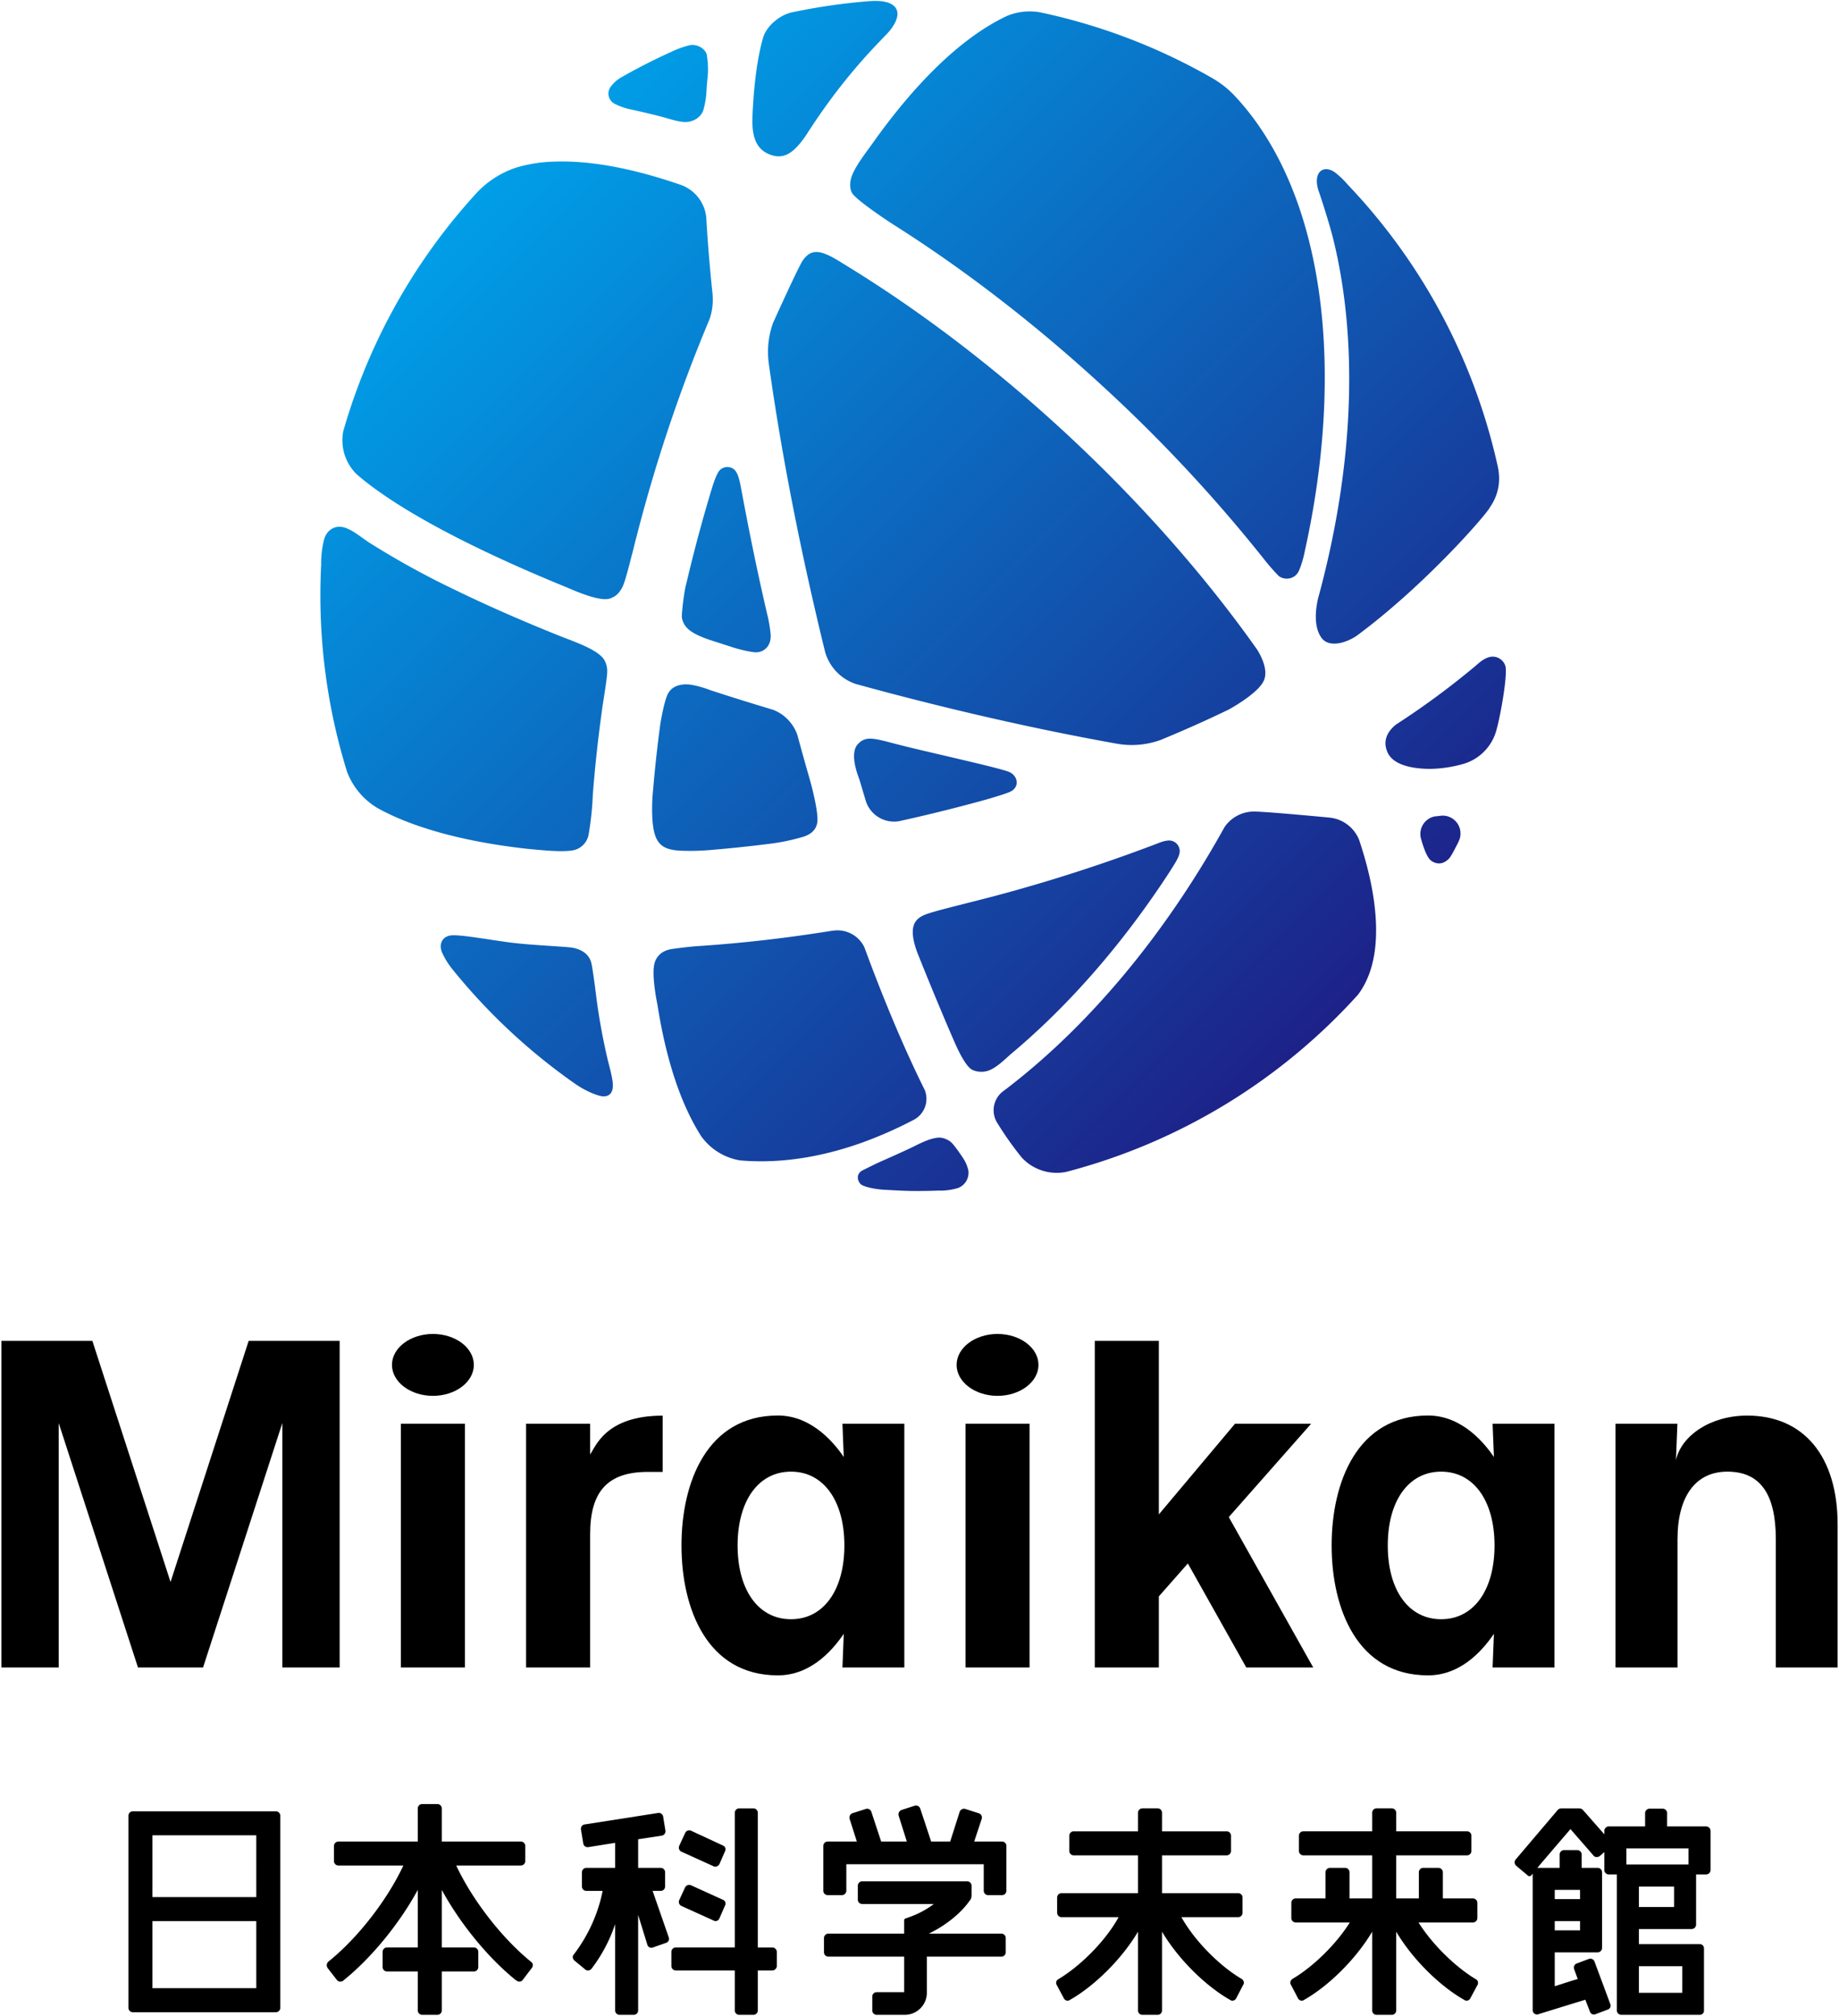
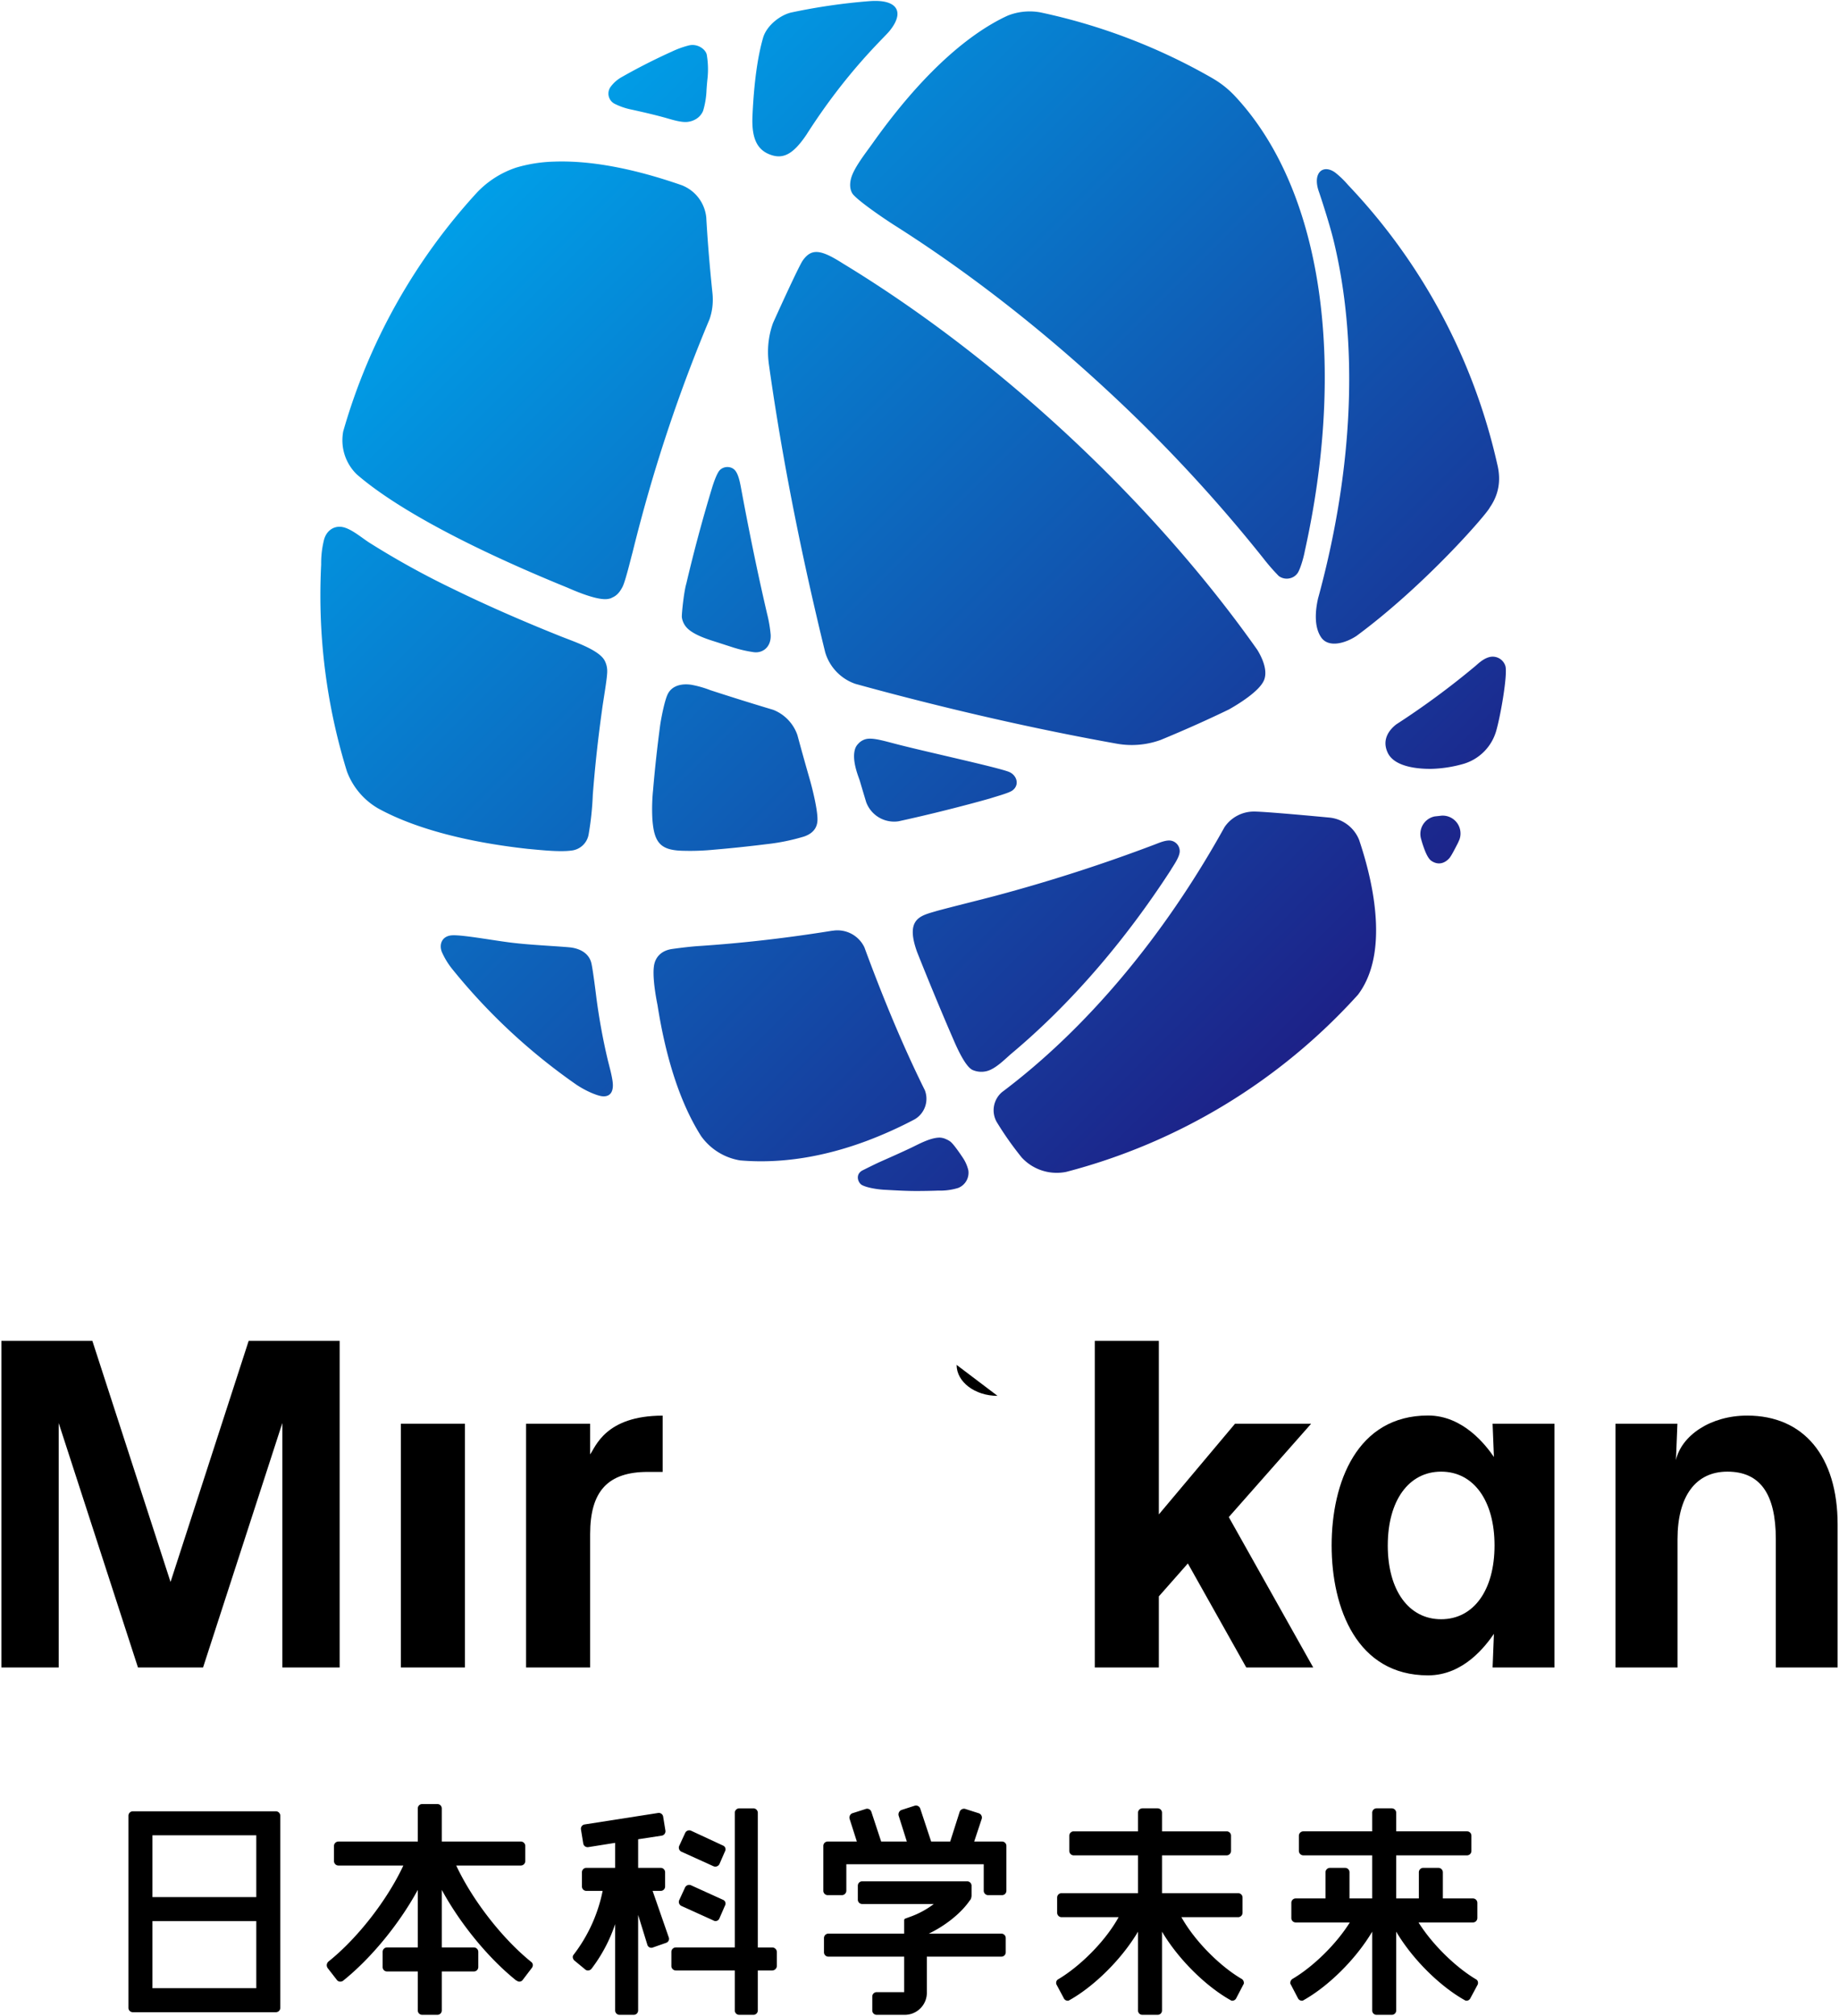
<svg xmlns="http://www.w3.org/2000/svg" viewBox="0 0 918 1006">
  <linearGradient id="a" gradientUnits="userSpaceOnUse" x1="245.391" x2="672.273" y1="84.365" y2="511.247">
    <stop offset="0" stop-color="#009fe8" />
    <stop offset="1" stop-color="#1d2087" />
  </linearGradient>
  <path d="m355.747 242.484c.842-2.577 2.345-6.77 3.7-7.983a5.376 5.376 0 0 1 4.228-1.39 4.983 4.983 0 0 1 2.981 1.34c1.869 1.869 2.657 5.983 3.166 8.589 3.831 20.724 8.118 41.9 13.069 63.157a67.277 67.277 0 0 1 1.819 10.66c.265 6.266-4.13 9.158-8.345 8.64a62.655 62.655 0 0 1 -10.522-2.413q-3.928-1.262-7.819-2.531c-3.7-1.169-10.913-3.291-14.61-6.715a9.577 9.577 0 0 1 -3.035-5.721c-.182-1.34 1.022-12.905 2.218-16.838q2.736-11.665 5.873-23.4 3.439-12.841 7.277-25.395zm-52.37 286.47a308.314 308.314 0 0 1 -5.714-31.356s-1.566-12.887-2.42-16.745c-1.015-4.593-4.952-7.321-10.459-8.016-5.344-.552-19.149-1.191-27.473-2.156-8.358-.825-26.3-4.277-31.751-3.886-4.876.349-6.484 4.391-5.027 8.236a38.117 38.117 0 0 0 5.347 8.749 298.808 298.808 0 0 0 62.058 57.7c5.423 3.537 10.358 5.314 12.446 5.6 3.735.5 6.315-1.634 5.355-7.811-.552-3.549-1.439-6.577-2.362-10.315zm177.37 49.018c-1.415-2.147-4.687-6.935-6.3-8.2a9.668 9.668 0 0 0 -2.088-1.192 8.2 8.2 0 0 0 -3.284-.837c-4.872.046-10.725 3.431-14.429 5.161-5 2.371-10.156 4.648-15.091 6.838-2.308 1.019-7.343 3.537-8.893 4.312-3.949 1.987-2.42 6.332-.248 7.443 3.213 1.584 9.069 2.212 11.25 2.3 5.108.274 10.451.6 15.625.6q5.571 0 11.078-.2a30.562 30.562 0 0 0 9.945-1.327 8.14 8.14 0 0 0 5.057-8.858 19.244 19.244 0 0 0 -2.622-6.04zm-173.711-526.065a33.106 33.106 0 0 0 8.264 2.793c4.291.947 10.884 2.433 16.492 3.982 3.179.88 8.358 2.628 11.663 2.122a10.341 10.341 0 0 0 3.946-1.368 8.6 8.6 0 0 0 3.587-4.139 41.6 41.6 0 0 0 1.7-10.472c.13-1.94.282-3.7.433-5.144a43.548 43.548 0 0 0 -.316-12.392c-.58-2.681-4.534-5.654-8.9-4.627a46.575 46.575 0 0 0 -8.64 3.136q-12.72 5.742-24.783 12.6a17.411 17.411 0 0 0 -5.734 5.031 5.731 5.731 0 0 0 2.288 8.478zm277.413 382.3c1.019-1.835 4.265-6.151 4.442-9.149a5.339 5.339 0 0 0 -4.017-5.44c-2.45-.622-5.89.868-8.264 1.785a820.661 820.661 0 0 1 -79.157 25.532c-7.267 1.946-21.726 5.5-29.566 7.618-7.949 2.42-16.277 3.367-10.1 20.542 5.052 12.753 12.792 31.46 17.718 42.715 1.014 2.32 5.962 14.5 10.071 16.215a10.989 10.989 0 0 0 6.846.576c4.615-1.086 9.427-6.232 12.69-8.968 28.863-24.198 56.007-55.419 79.337-91.427zm135.707-27.153c-.156 0-.3 0-.455.008-1.137.144-2.274.253-3.449.38a8.91 8.91 0 0 0 -6.913 11.1l-.012-.029c.218.758.437 1.529.661 2.282 1.01 3.082 2.492 7.478 4.593 8.871 3.537 2.346 6.762 1.04 8.893-1.356 1.141-1.3 3.195-5.5 4.286-7.561.277-.611.543-1.217.808-1.832a8.721 8.721 0 0 0 .493-2.938 8.91 8.91 0 0 0 -8.905-8.926zm-378.317 17.565a120.434 120.434 0 0 0 14.485-.555q12.852-1.082 26.39-2.771a102.547 102.547 0 0 0 18.615-3.794c4-1.351 6.7-3.958 6.745-8.433.055-4.888-2.337-14.757-3.852-20.1q-3.147-10.914-6.169-22.1a20.841 20.841 0 0 0 -12.059-12.606q-15.965-4.781-31.364-9.8a52.461 52.461 0 0 0 -9.473-2.7c-4.572-.694-9.528.207-11.759 4.51-1.663 3.2-3.428 12.606-3.866 15.721q-2.19 16.422-3.527 32.286a94.158 94.158 0 0 0 -.359 14.308c.843 12.48 4.299 15.942 16.193 16.034zm42.909-347.34c6.412 2.262 11.356-.522 17.768-9.987 19.958-31.325 38.467-48.126 41.38-51.658 8-9.7 4.068-16.139-9.844-15.061a299.753 299.753 0 0 0 -38.913 5.634c-5.5 1.162-12.441 6.492-14.222 12.648-2.721 9.381-4.564 22.513-5.293 39-.543 11.807 2.716 17.171 9.124 19.424zm-28.93 72.31a30.641 30.641 0 0 0 -.181-3.381c-1.107-10.686-2.012-21.052-2.669-30.972-.152-2.273-.286-4.509-.413-6.72a19.315 19.315 0 0 0 -12.219-16.071c-23.831-8.307-45.565-12.479-63.889-11.781a73.193 73.193 0 0 0 -18.686 2.948 47.656 47.656 0 0 0 -19.545 12.353 296.783 296.783 0 0 0 -66.891 119.349 24.917 24.917 0 0 0 -.408 4.408 23.677 23.677 0 0 0 7.217 17.053c10.168 8.821 28.029 20.888 58.576 35.831 14.184 6.935 29.8 13.856 46.567 20.681 5.945 2.632 15.889 6.593 20.5 5.584 1.857-.417 1.112-.325 1.664-.557 2.484-1.048 3.886-2.749 5.25-5.3 1.49-2.767 4.278-14.53 5.031-17.179 1.284-5.2 2.624-10.408 4.021-15.651a778.482 778.482 0 0 1 34.457-100.894 29.682 29.682 0 0 0 1.618-9.701zm69.047-60.652c-.555 2.034-.914 5.045.581 7.554 1.617 2.7 13.36 11.01 21.167 16 35.228 22.319 71.194 50.007 105.693 81.948a756.17 756.17 0 0 1 78.315 84.175 100.324 100.324 0 0 0 7.709 8.85 6.639 6.639 0 0 0 5.533 1.145 6.43 6.43 0 0 0 3.894-2.609c1.242-1.819 2.943-7.428 3.579-10.952 14.568-65.644 13.355-128.94-4.893-177.309-7.414-19.664-17.46-36.324-29.743-49.539l.021.038a47.794 47.794 0 0 0 -11.208-9.019h.021a295.336 295.336 0 0 0 -86.241-33.05 30.079 30.079 0 0 0 -5.263-.469 29.628 29.628 0 0 0 -11.011 2.105c-2.425 1.112-4.883 2.379-7.38 3.823-20.059 11.583-40.585 32.421-60.147 60.011-3.579 5.03-9.204 12.12-10.627 17.298zm326.592 243.423a6.64 6.64 0 0 0 -7.631-4.51c-3.726.792-6.643 4.1-7.923 5.032a400.57 400.57 0 0 1 -38.862 28.6c-2.577 1.957-7.794 7.036-4.245 14.331 3.663 7.491 16.8 8.006 22.143 7.895a64.683 64.683 0 0 0 15.638-2.488 24.083 24.083 0 0 0 16.251-16.265c2.272-7.8 5.849-28.481 4.629-32.595zm-301.775 39.566c-7.857-1.98-13.019-3.688-16.775-3.188a7.571 7.571 0 0 0 -4.459 2.43 6.638 6.638 0 0 0 -1.436 2.122c-2.151 5.654 1.436 14.045 2.148 16.235q1.6 5.438 3.221 10.8a14.856 14.856 0 0 0 13.95 9.719 13.413 13.413 0 0 0 2.34-.19q17.849-3.9 36.462-8.871 4.6-1.227 9.116-2.506c3.339-1.082 9.4-2.7 11.12-3.97 3.76-2.758 2.222-7.672-1.693-9.276-5.183-2.119-38.445-9.385-53.994-13.305zm-164.216 52.537a9.762 9.762 0 0 0 8.37-8.046 150.209 150.209 0 0 0 2.085-19.818c1.056-13.727 2.58-27.8 4.585-42.138.489-4.1 2.614-15.777 2.606-19.376a11.283 11.283 0 0 0 -1.36-5.558c-3.179-5.545-16.148-9.587-22.956-12.392-19-7.625-36.621-15.385-52.529-23.157a415.547 415.547 0 0 1 -42.234-23.36c-3.912-2.618-8.114-6.143-12.076-7.347-4.77-1.435-9.095 1.306-10.3 6.455a48.3 48.3 0 0 0 -1.339 12q-.386 7.611-.388 15.318a296.81 296.81 0 0 0 13.264 87.985 35.767 35.767 0 0 0 15.565 18.425c17.174 9.465 42.644 16.678 74.866 20.214 5.757.5 15.639 1.675 21.841.795zm393.011-5.229a17.855 17.855 0 0 0 -14.943-11.212c-5.933-.556-31.591-2.969-37.54-3a17.742 17.742 0 0 0 -14.746 7.794c-30.488 54.956-69.096 100.724-111.125 132.284a11.912 11.912 0 0 0 -2.636 14.765 161.6 161.6 0 0 0 12.547 17.819 23.719 23.719 0 0 0 17.456 7.642 24.315 24.315 0 0 0 4.729-.467 297.336 297.336 0 0 0 145.664-88.423c6.518-8.64 9.549-20.594 8.976-35.667-.479-12.554-3.368-26.533-8.382-41.535zm-221.861 139.374a11.879 11.879 0 0 0 5.044-14.53q-3.858-7.756-7.8-16.4c-7.565-16.593-15.064-35.043-22.369-54.9a14.871 14.871 0 0 0 -16.012-8.244l.138-.063c-22.69 3.663-44.875 6.206-66.242 7.633-4.4.282-8.964.83-13.731 1.487-6.24.867-8.383 4.779-9.014 7.528-1.225 5.318.716 16.193 1.6 20.525 3.881 24.805 10.395 45.869 19.562 61.743.694 1.217 1.414 2.387 2.135 3.533a29.8 29.8 0 0 0 19.552 12.209c20.025 1.718 41.561-1.571 63.776-9.958a208.285 208.285 0 0 0 23.361-10.563zm209-438.971c12.551 51.3 10 112.755-6.821 175.907v.013c-.282 1.052-.564 2.1-.859 3.149-.152.72-.333 1.529-.484 2.425-.872 4.952-1.293 12.139 2.08 17 .008 0 .012.026.021.038 3.659 5.216 12 2.909 17.6-.809 34.395-25.388 65.307-61.152 66.508-64.052 4.277-6.135 5.8-13.2 3.772-21.529a296.614 296.614 0 0 0 -74.5-139.457 45.214 45.214 0 0 0 -6.43-6.2c-6.084-4.4-11.511.139-8.1 9.642.845 2.39 5.19 15.649 7.211 23.873zm-100.657 252.183a42.407 42.407 0 0 0 14.53-2.577q17.866-7.375 34-15.19c4.454-2.51 15.317-9.091 17.532-14.7 2.008-5.144-1.394-11.789-3.406-15.052-25.507-36.159-58.084-73.367-95.523-108.044-36.217-33.532-74.452-62.378-111.315-84.747-10.947-6.968-15.612-7.756-20.042-1.516-1.6 2.257-9.246 18.77-14.854 31.207a42.24 42.24 0 0 0 -2.506 14.4 41.367 41.367 0 0 0 .359 5.477l-.03-.08c5.3 38.088 13.251 81.144 24.265 128.056q1.951 8.375 3.992 16.615a23.829 23.829 0 0 0 15.023 15.624q8.241 2.276 16.58 4.476c41.242 10.863 79.523 19.242 114.082 25.414a42.8 42.8 0 0 0 7.313.637z" fill="url(#a)" />
  <path d="m294.587 725.863v-15.311h-31.973v121.641h31.973v-66.53c0-21.485 8.879-31.074 28.8-31.074h7.4v-28.079c-28.618 0-33.503 15.648-36.2 19.353z" />
  <path d="m546.51 669.175v163.018h31.968v-35.494l14.483-16.421 29.158 51.915h33.42l-42.151-75.062 41.104-46.579h-37.999l-38.015 45.247v-86.624z" />
  <path d="m200.11 710.552h31.968v121.641h-31.968z" />
-   <path d="m481.974 710.552h31.958v121.641h-31.958z" />
-   <path d="m195.667 681.175c0 8.52 9.168 15.451 20.442 15.451s20.421-6.931 20.421-15.451-9.158-15.437-20.421-15.437-20.442 6.931-20.442 15.437z" />
-   <path d="m477.521 681.175c0 8.52 9.163 15.451 20.426 15.451s20.442-6.931 20.442-15.451-9.179-15.437-20.442-15.437-20.426 6.931-20.426 15.437z" />
+   <path d="m477.521 681.175c0 8.52 9.163 15.451 20.426 15.451z" />
  <path d="m712.854 706.438c-35.478 0-48.12 33.483-48.12 64.84s12.642 64.852 48.12 64.852c17.889 0 28.8-14.858 32.889-20.715l-.663 16.778h30.9v-121.641h-30.9l.663 16.584c-3.978-5.778-15.263-20.698-32.889-20.698zm-20.1 64.84c0-22.373 10.457-36.825 26.641-36.825s26.652 14.452 26.652 36.825c0 22.389-10.457 36.837-26.652 36.837s-26.645-14.448-26.645-36.837z" />
-   <path d="m388.307 706.438c-35.479 0-48.12 33.483-48.12 64.84s12.641 64.852 48.12 64.852c17.889 0 28.8-14.858 32.888-20.715l-.663 16.778h30.9v-121.641h-30.9l.663 16.584c-3.978-5.778-15.262-20.698-32.888-20.698zm-20.107 64.84c0-22.373 10.457-36.825 26.641-36.825s26.659 14.452 26.659 36.825c0 22.389-10.458 36.837-26.653 36.837s-26.647-14.448-26.647-36.837z" />
  <path d="m837.337 710.552h-30.9v121.641h30.953v-64.031c0-21.436 9.078-33.709 24.882-33.709 16.29 0 24.19 11.009 24.19 33.709v64.038h30.852v-71.279c0-34.09-16.879-54.442-45.157-54.442-18.452 0-32.842 10.089-35.542 22.2z" />
  <path d="m68.875 832.193-39.573-121.993v121.993h-28.611v-163.018h45.411l39.03 120.345 39.005-120.345h45.41v163.018h-28.61v-121.993l-39.573 121.993z" />
  <path d="m137.778 903.969a2.211 2.211 0 0 1 2.13 2.3v95.831a2.166 2.166 0 0 1 -2.13 2.138h-71.543a2.161 2.161 0 0 1 -2.118-2.138v-95.832a2.207 2.207 0 0 1 2.118-2.3zm-9.847 11.983h-51.831v30.848h51.834zm-51.831 76.308h51.834v-33.482h-51.834z" />
  <path d="m260.906 988.157a2.021 2.021 0 0 1 -3.125.156v.172c-13.951-11.158-28.06-28.383-37.247-45.3v28.731h16.081a2.208 2.208 0 0 1 2.14 2.286v7.558a2.186 2.186 0 0 1 -2.14 2.137h-16.081v19.514a2.184 2.184 0 0 1 -2.131 2.132h-7.709a2.182 2.182 0 0 1 -2.138-2.132v-19.511h-15.423a2.172 2.172 0 0 1 -2.128-2.137v-7.563a2.2 2.2 0 0 1 2.128-2.286h15.423v-28.727c-9.2 16.915-23.3 34.14-37.242 45.3a2.273 2.273 0 0 1 -1.475.493 2.045 2.045 0 0 1 -1.654-.821l-4.594-5.914a2.664 2.664 0 0 1 -.483-1.473 2.6 2.6 0 0 1 .827-1.8c14.429-11.488 29.371-30.685 37.407-47.929h-32.324a2.247 2.247 0 0 1 -2.3-2.3v-7.546a2.224 2.224 0 0 1 2.3-2.133h39.538v-16.564a2.171 2.171 0 0 1 2.138-2.138h7.706a2.174 2.174 0 0 1 2.131 2.138v16.56h39.379a2.224 2.224 0 0 1 2.3 2.133v7.546a2.247 2.247 0 0 1 -2.3 2.3h-32.164c8.049 17.244 22.966 36.441 37.415 48.094a2 2 0 0 1 .829 1.635 2.908 2.908 0 0 1 -.333 1.142z" />
  <path d="m385.5 971.918a2.344 2.344 0 0 1 2.3 2.286v6.9a2.361 2.361 0 0 1 -2.3 2.3h-7.213v20.025a2.21 2.21 0 0 1 -2.305 2.118h-6.895a2.2 2.2 0 0 1 -2.29-2.118v-20.029h-29.385a2.237 2.237 0 0 1 -2.273-2.3v-6.9a2.221 2.221 0 0 1 2.273-2.286h29.388v-67.12a2.233 2.233 0 0 1 2.29-2.3h6.895a2.245 2.245 0 0 1 2.305 2.3v67.124zm-46.435-50.725 2.952-6.4a2.227 2.227 0 0 1 2.939-1.142l15.924 7.4a2.03 2.03 0 0 1 1 2.944l-2.783 6.4a2.326 2.326 0 0 1 -2.961.983l-15.921-7.219a2.236 2.236 0 0 1 -1.149-2.966zm0 27.092 2.952-6.4a2.3 2.3 0 0 1 2.939-.994l15.924 7.231a2.03 2.03 0 0 1 1 2.944l-2.783 6.405a2.054 2.054 0 0 1 -2.961.978l-15.921-7.218a2.222 2.222 0 0 1 -1.149-2.946zm-5.254 18.535a2.086 2.086 0 0 1 -1.308 2.8l-6.567 2.3a2.061 2.061 0 0 1 -2.78-1.326l-4.606-14.926v47.761a2.206 2.206 0 0 1 -2.3 2.118h-6.9a2.19 2.19 0 0 1 -2.277-2.118v-43.16a76.95 76.95 0 0 1 -11.82 22.307 2.275 2.275 0 0 1 -1.632.828 2.035 2.035 0 0 1 -1.491-.5l-5.572-4.6a2.865 2.865 0 0 1 -.66-1.642 2.194 2.194 0 0 1 .33-.977 77.192 77.192 0 0 0 14.605-32.006h-8.2a2.185 2.185 0 0 1 -2.141-2.131v-7.068a2.21 2.21 0 0 1 2.141-2.285h14.444v-12.476l-13.452 2.135a2.214 2.214 0 0 1 -2.473-1.8l-1.152-7.068a2.187 2.187 0 0 1 1.813-2.454l36.751-5.738a2.2 2.2 0 0 1 2.469 1.808l1.14 7.044a2.217 2.217 0 0 1 -1.8 2.469l-11.82 1.806v14.279h11.318a2.2 2.2 0 0 1 2.139 2.285v7.068a2.171 2.171 0 0 1 -2.139 2.131h-4.1z" />
  <path d="m502.379 921.193v22.327a2.2 2.2 0 0 1 -2.117 2.3h-7.062a2.213 2.213 0 0 1 -2.137-2.3v-13.129h-68.586v13.129a2.238 2.238 0 0 1 -2.3 2.3h-7.052a2.2 2.2 0 0 1 -2.132-2.3v-22.327a2.174 2.174 0 0 1 2.132-2.133h14.6l-3.614-11.323a2.33 2.33 0 0 1 1.323-2.778l6.726-2.152a2.2 2.2 0 0 1 2.776 1.328l4.929 14.925h12.81l-4.1-12.961a2.372 2.372 0 0 1 1.468-2.8l6.563-2.116a2.25 2.25 0 0 1 2.78 1.469l5.429 16.4h9.511l4.753-14.925a2.3 2.3 0 0 1 2.795-1.328l6.737 2.152a2.259 2.259 0 0 1 1.454 2.778l-3.765 11.331h13.964a2.172 2.172 0 0 1 2.115 2.133zm-50.362 36.276 3.111-1.139a43.665 43.665 0 0 0 11-6.092h-35.775a2.172 2.172 0 0 1 -2.138-2.118v-7.072a2.184 2.184 0 0 1 2.138-2.129h52.33a2.214 2.214 0 0 1 2.305 2.129v4.94a4.6 4.6 0 0 1 -.478 1.967l-.5.638c-4.265 6.244-12.14 12.487-20.349 16.421h36.268a2.213 2.213 0 0 1 2.12 2.3v7.051a2.163 2.163 0 0 1 -2.12 2.137h-37.258v17.722a11.026 11.026 0 0 1 -10.828 11.318h-14.254a2.173 2.173 0 0 1 -2.159-2.118v-7.063a2.189 2.189 0 0 1 2.159-2.137h13.764v-17.719h-37.894a2.177 2.177 0 0 1 -2.144-2.137v-7.051a2.225 2.225 0 0 1 2.144-2.3h37.894v-6.567a.9.9 0 0 1 .664-.981z" />
  <path d="m619.92 987.675a2.308 2.308 0 0 1 .992 1.964c0 .332 0 .482-.174.651l-3.6 6.9a2.216 2.216 0 0 1 -2.138 1.31c-.329 0-.491-.168-.81-.332-11.982-6.721-25.774-20.028-34.131-34.129v39.389a2.155 2.155 0 0 1 -2.138 2.118h-7.706a2.154 2.154 0 0 1 -2.136-2.118v-39.39c-8.37 14.1-22.154 27.408-34.132 34.129-.331.164-.5.332-.834.332a2.191 2.191 0 0 1 -2.113-1.312l-3.6-6.736a1.392 1.392 0 0 1 -.172-.812 1.915 1.915 0 0 1 .978-1.815c10.51-6.218 23.3-18.536 30.191-31.017h-28.546a2.214 2.214 0 0 1 -2.141-2.3v-7.546a2.169 2.169 0 0 1 2.141-2.118h38.23v-18.885h-32.162a2.222 2.222 0 0 1 -2.139-2.3v-7.545a2.174 2.174 0 0 1 2.139-2.139h32.162v-9.182a2.2 2.2 0 0 1 2.136-2.3h7.706a2.2 2.2 0 0 1 2.138 2.3v9.182h32.313a2.167 2.167 0 0 1 2.137 2.139v7.545a2.216 2.216 0 0 1 -2.137 2.3h-32.313v18.885h38.072a2.155 2.155 0 0 1 2.12 2.118v7.546a2.2 2.2 0 0 1 -2.12 2.3h-28.391c6.882 12.311 19.685 24.799 30.178 30.868z" />
  <path d="m736.814 987.824a1.888 1.888 0 0 1 .976 1.815 1.555 1.555 0 0 1 -.151.812l-3.617 6.736a2.2 2.2 0 0 1 -2.116 1.312c-.332 0-.506-.168-.838-.332-11.983-6.721-25.761-20.028-34.109-34.129v39.389a2.172 2.172 0 0 1 -2.158 2.118h-7.7a2.138 2.138 0 0 1 -2.117-2.118v-39.389c-8.376 14.1-22.175 27.408-34.153 34.129-.313.164-.477.332-.808.332a2.231 2.231 0 0 1 -2.142-1.312l-3.6-6.9c-.172-.169-.172-.319-.172-.651a2.316 2.316 0 0 1 .99-1.964c9.839-5.763 21.5-16.749 28.712-28.238h-27.08a2.176 2.176 0 0 1 -2.116-2.13v-7.716a2.18 2.18 0 0 1 2.116-2.135h14.935v-12.968a2.242 2.242 0 0 1 2.3-2.285h7.543a2.2 2.2 0 0 1 2.139 2.285v12.971h11.332v-21.5h-34.3a2.255 2.255 0 0 1 -2.3-2.3v-7.545a2.214 2.214 0 0 1 2.3-2.139h34.3v-9.182a2.182 2.182 0 0 1 2.117-2.3h7.7a2.213 2.213 0 0 1 2.158 2.3v9.182h35.423a2.155 2.155 0 0 1 2.124 2.139v7.545a2.2 2.2 0 0 1 -2.124 2.3h-35.419v21.5h11.314v-12.971a2.193 2.193 0 0 1 2.119-2.285h7.55a2.24 2.24 0 0 1 2.309 2.285v12.971h14.923a2.226 2.226 0 0 1 2.3 2.135v7.716a2.222 2.222 0 0 1 -2.3 2.13h-27.074c7.219 11.489 19.038 22.663 28.714 28.387z" />
-   <path d="m777.727 903.14a2.928 2.928 0 0 1 1.641-.644h9.032a2.837 2.837 0 0 1 1.632.644l10.833 12.312v-1.637a2.222 2.222 0 0 1 2.144-2.3h18.2v-6.555a2.216 2.216 0 0 1 2.141-2.3h6.73a2.2 2.2 0 0 1 2.117 2.3v6.555h19.376a2.255 2.255 0 0 1 2.306 2.3v19.529a2.221 2.221 0 0 1 -2.306 2.131h-4.911v24.941a2.212 2.212 0 0 1 -2.154 2.3h-26.402v7.547h30.35a2.07 2.07 0 0 1 2.144 2.137v30.861a2.1 2.1 0 0 1 -2.139 2.284h-39.053a2.222 2.222 0 0 1 -2.3-2.284v-67.786h-4.1a2.181 2.181 0 0 1 -2.144-2.131v-9.02l-2.45 2.117a3.123 3.123 0 0 1 -1.324.35 1.991 1.991 0 0 1 -1.476-.515c-2.468-2.946-8.044-9.19-11.646-13.437-3.936 4.576-11.816 13.768-16.568 19.361h11.16v-6.575a2.207 2.207 0 0 1 2.119-2.295h6.75a2.223 2.223 0 0 1 2.121 2.295v6.575h8.034a2.194 2.194 0 0 1 2.133 2.285v37.583a2.2 2.2 0 0 1 -2.133 2.3h-21.484v16.914c3.606-1.161 8.041-2.635 11.479-3.607l-1.794-4.933a2.2 2.2 0 0 1 1.151-2.779l6.219-2.319a2.22 2.22 0 0 1 2.8 1.326l7.876 21.183a2.073 2.073 0 0 1 -1.307 2.779l-6.084 2.3a2.078 2.078 0 0 1 -2.778-1.312l-2.302-5.92-23.467 7.234h.159a1.622 1.622 0 0 1 -.81.146 2.178 2.178 0 0 1 -2.153-2.12v-68.116a4.726 4.726 0 0 0 -.805.993v-.162c-.165.329-.5.329-.829.329-.314 0-.482 0-.643-.167l-6.091-5.1a2.54 2.54 0 0 1 -.642-1.643 2.985 2.985 0 0 1 .323-1.136zm-1.627 40.047v4.6h12.623v-4.6zm0 15.591v4.6h12.623v-4.6zm63.649 22.491h-21.643v13.289h21.638zm-27.875-50.725h31.006v-8.044h-31.011zm23.791 21.183v-10.174h-17.559v10.174z" />
</svg>